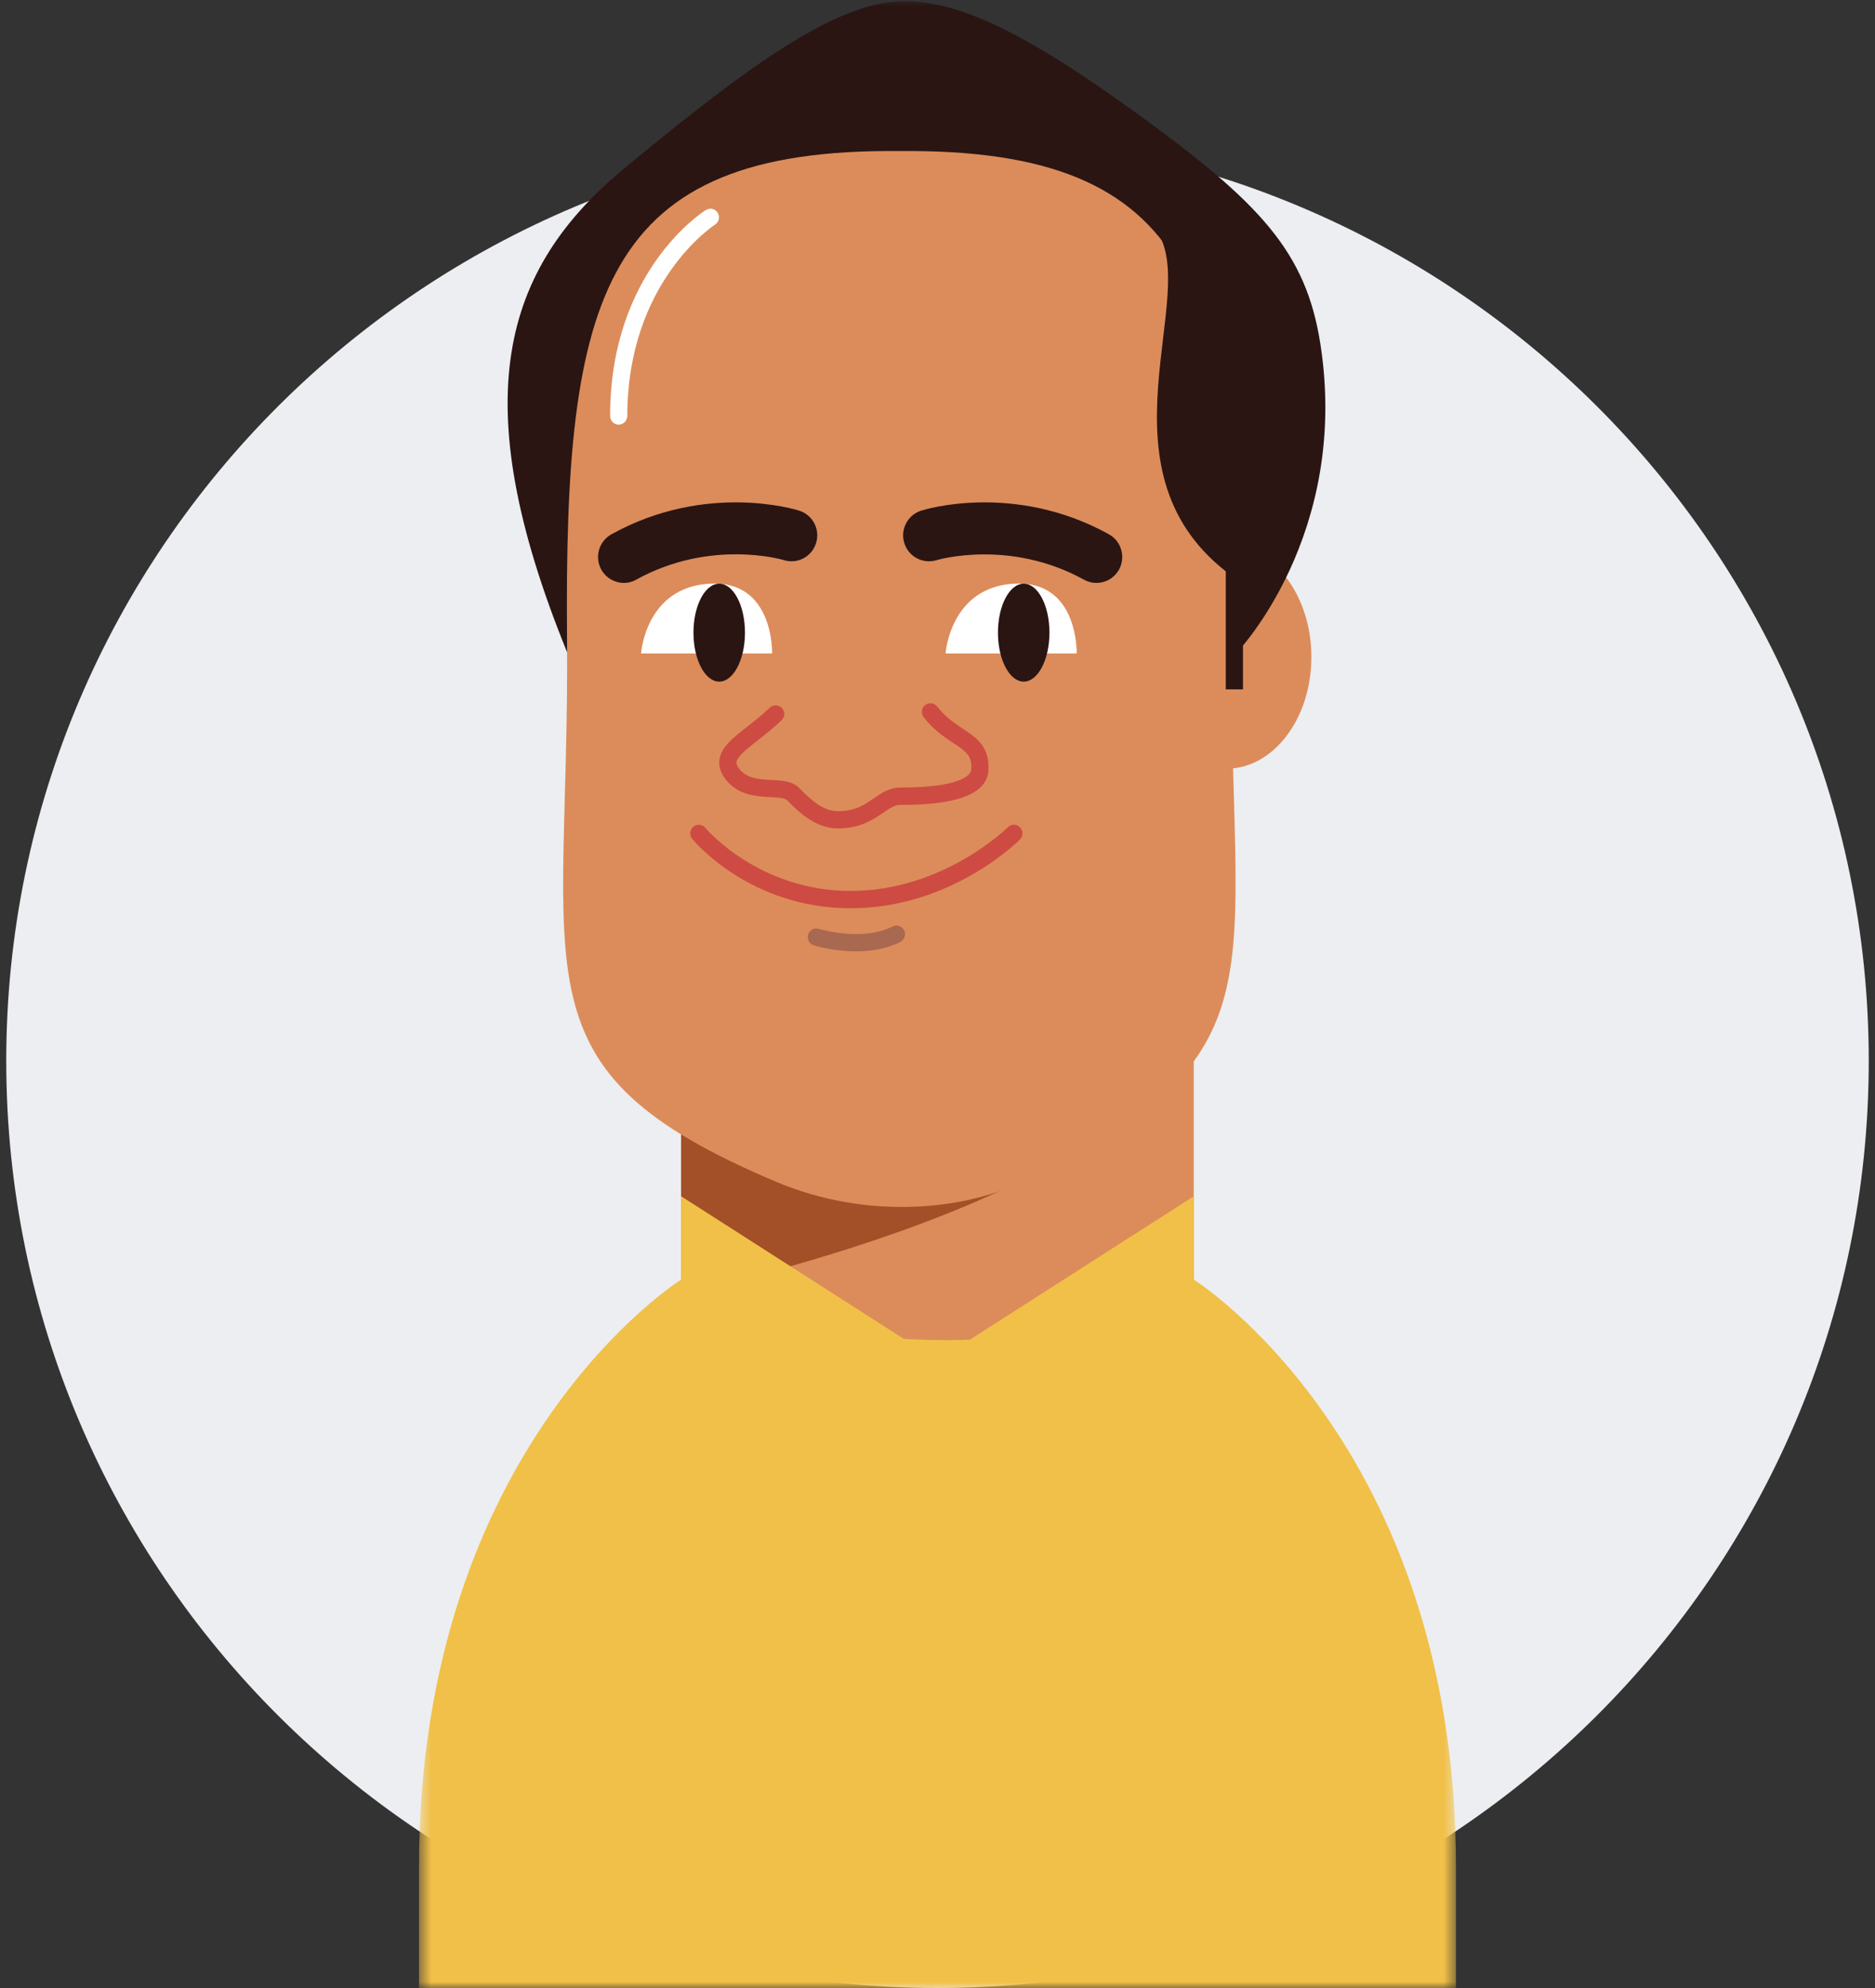
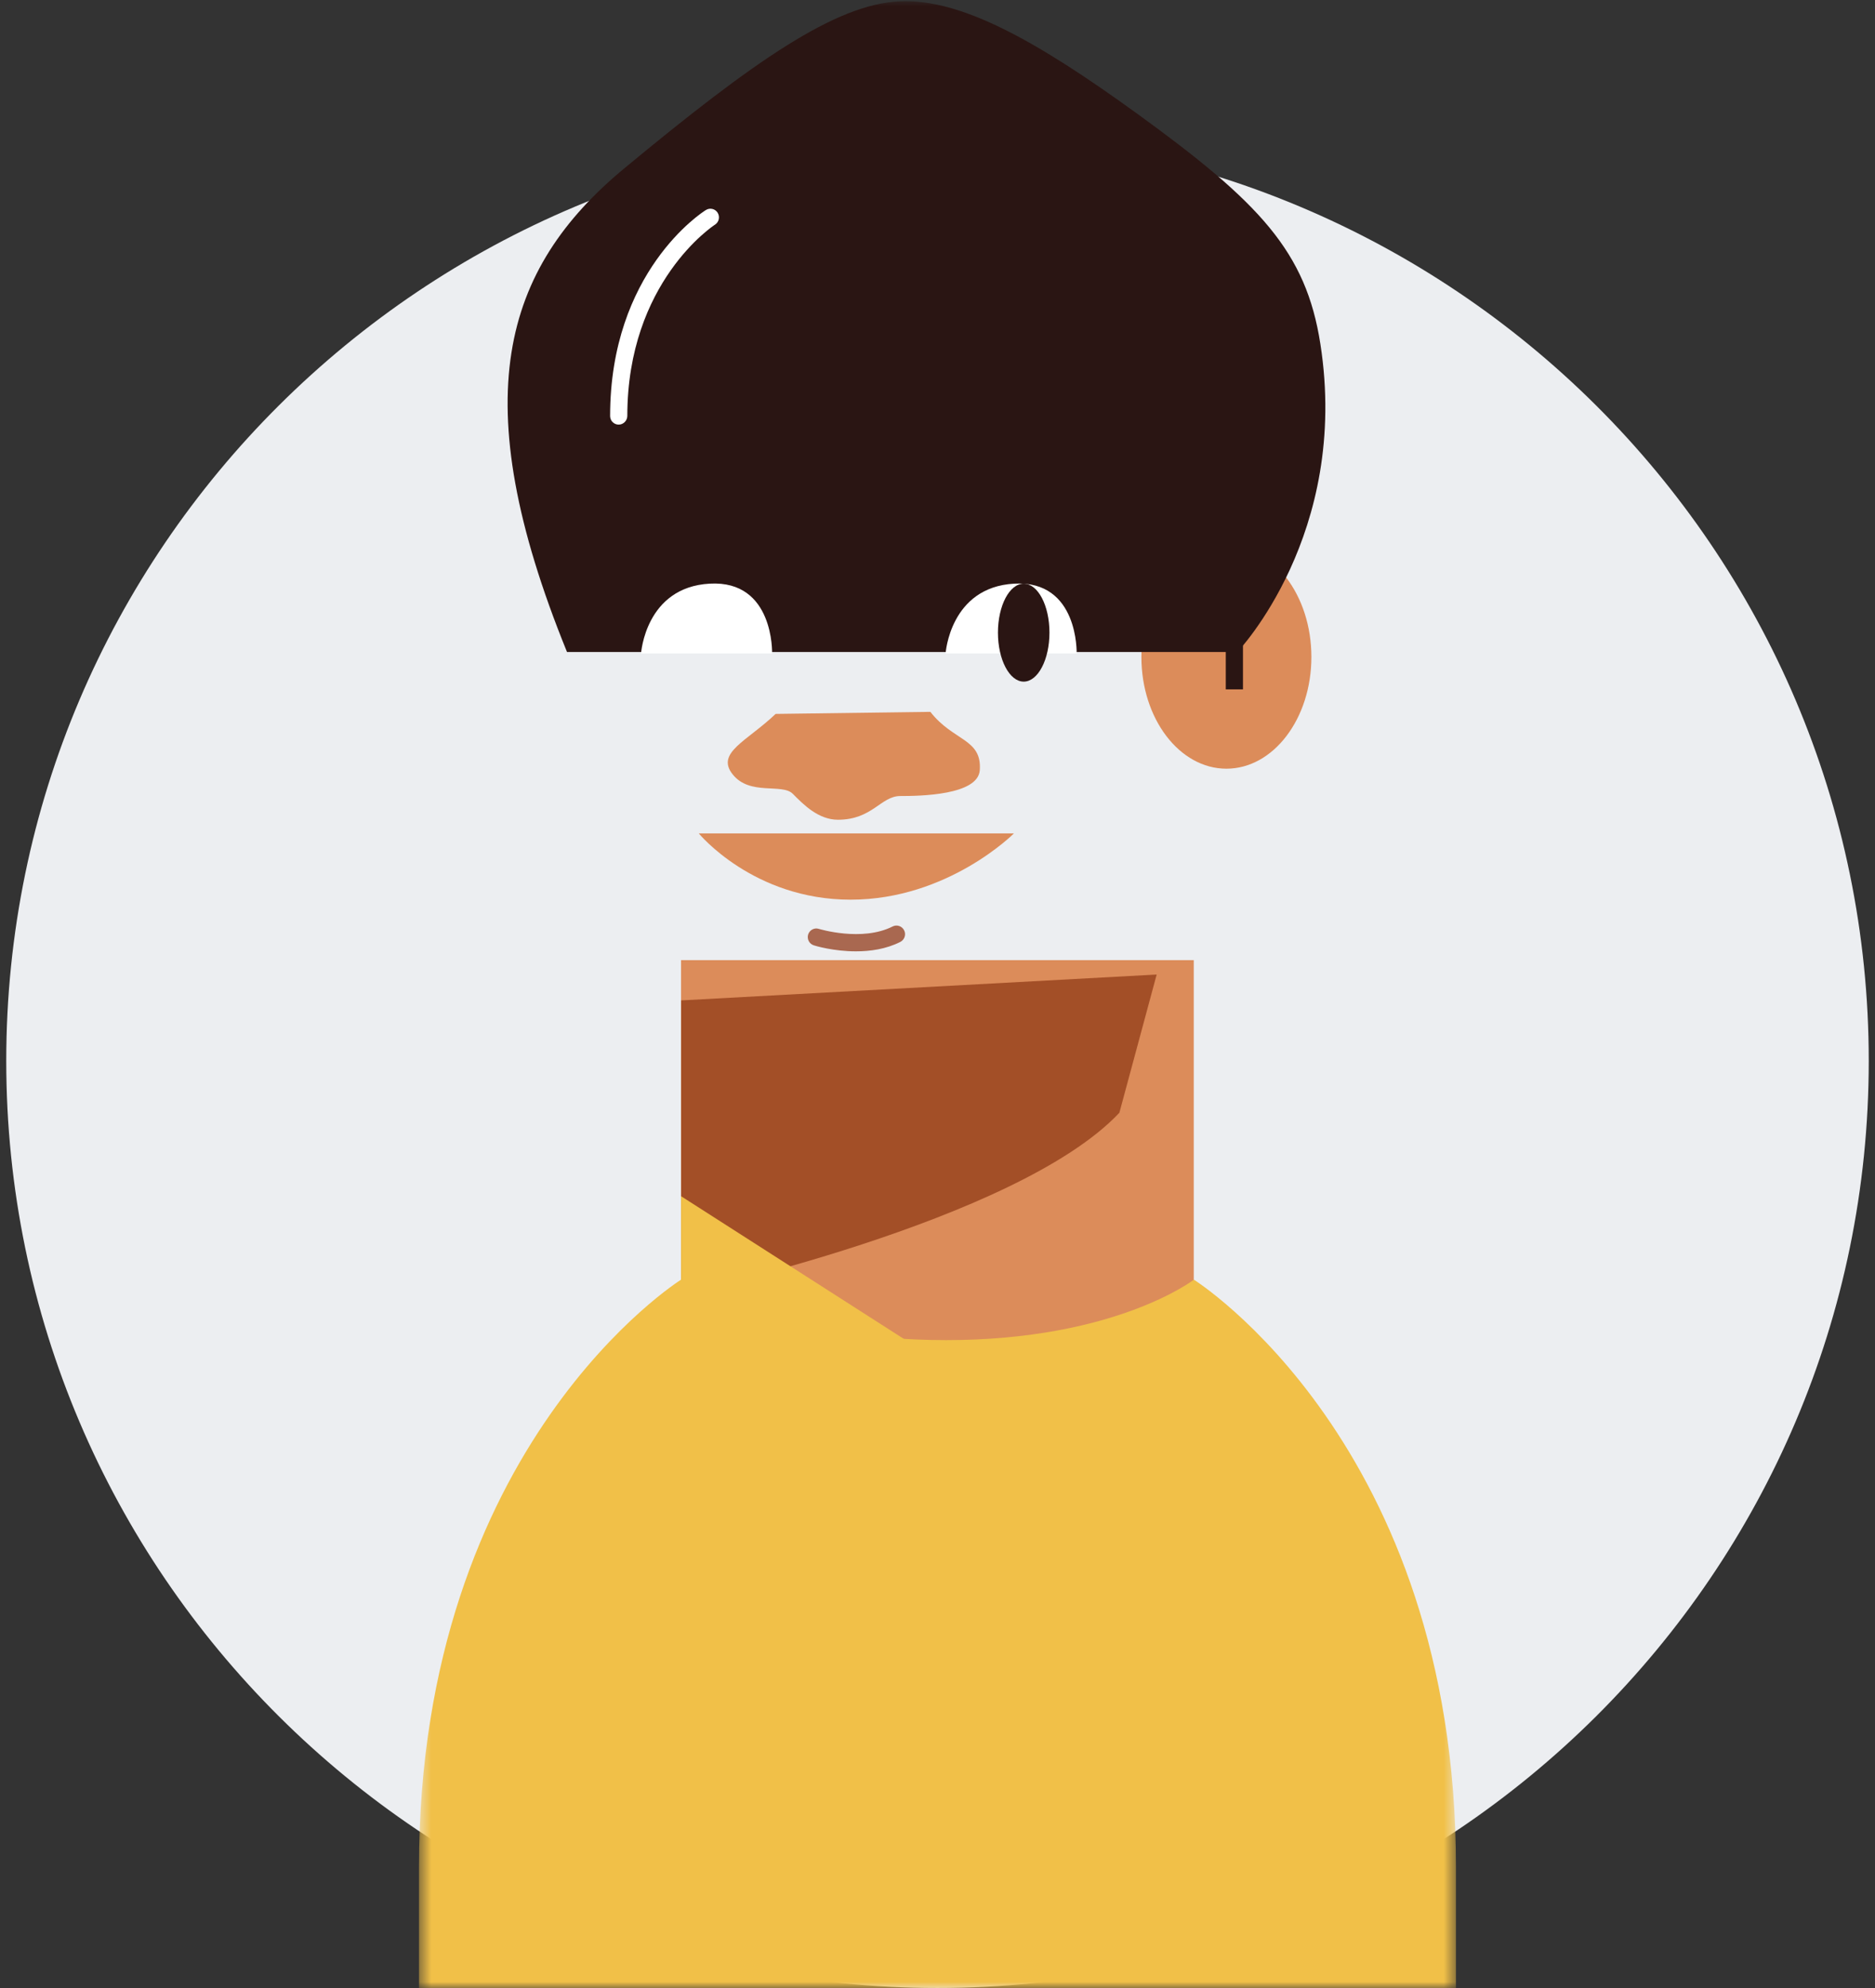
<svg xmlns="http://www.w3.org/2000/svg" width="150" height="159" viewBox="0 0 150 159" fill="none">
  <rect x="0" y="0" width="150" height="159" fill="#333333" stroke="none" />
  <g clip-path="url(#clip0_7764_12630)">
    <path d="M75 158.999C116.145 158.999 149.5 125.802 149.5 84.85C149.5 43.899 116.145 10.701 75 10.701C33.855 10.701 0.5 43.899 0.5 84.85C0.5 125.802 33.855 158.999 75 158.999Z" fill="#ECEEF1" />
    <mask id="mask0_7764_12630" style="mask-type:luminance" maskUnits="userSpaceOnUse" x="33" y="0" width="84" height="159">
      <path d="M116.476 0H33.527V159H116.476V0Z" fill="white" />
    </mask>
    <g mask="url(#mask0_7764_12630)">
      <path d="M98.112 61.48C101.867 61.48 104.911 57.48 104.911 52.545C104.911 47.61 101.867 43.609 98.112 43.609C94.357 43.609 91.312 47.61 91.312 52.545C91.312 57.48 94.357 61.48 98.112 61.48Z" fill="#DC8C5A" />
      <path d="M71.948 0.107C66.83 0.356 60.377 4.828 49.944 13.465C40.219 21.523 37.112 31.883 45.361 52.147H98.988C98.988 52.147 108.004 42.731 105.63 27.51C104.485 20.14 100.817 16.223 90.96 9.084C82.678 3.08 76.761 -0.124 71.948 0.107Z" fill="#2A1513" />
      <path d="M95.501 76.791H54.484V112.028H95.501V76.791Z" fill="#DC8C5A" />
      <path d="M89.55 88.999C81.301 97.752 54.492 103.507 54.492 103.507V80.013L92.534 77.943" fill="#A34F27" />
      <path d="M54.484 95.672V105.345L73.909 108.111L54.484 95.672Z" fill="#F1C048" />
-       <path d="M95.51 95.672V105.345L76.086 108.111L95.51 95.672Z" fill="#F1C048" />
      <path d="M95.51 102.348C95.51 102.348 116.476 115.473 116.476 149.327V159H33.52V149.327C33.52 115.473 54.485 102.348 54.485 102.348C54.485 102.348 62.108 107.183 75.682 107.183C89.255 107.183 95.51 102.348 95.51 102.348Z" fill="#F1C048" />
-       <path d="M71.95 12.082C48.116 11.85 45.133 23.592 45.363 50.995C45.594 78.398 40.781 85.536 62.093 94.521C69.304 97.561 76.985 96.824 81.798 94.521C103.143 84.302 98.297 78.406 98.528 50.995C98.758 23.592 95.784 11.85 71.95 12.082Z" fill="#DC8C5A" />
      <path d="M51.285 52.262C51.285 52.262 51.631 46.962 56.782 46.68C61.941 46.391 61.768 52.262 61.768 52.262" fill="white" />
-       <path d="M59.597 50.599C59.597 52.76 58.674 54.516 57.537 54.516C56.4 54.516 55.477 52.76 55.477 50.599C55.477 48.437 56.4 46.682 57.537 46.682C58.674 46.682 59.597 48.429 59.597 50.599Z" fill="#2A1513" />
      <path d="M75.648 52.262C75.648 52.262 75.995 46.962 81.145 46.68C86.304 46.391 86.132 52.262 86.132 52.262" fill="white" />
      <path d="M83.957 50.599C83.957 52.76 83.033 54.516 81.897 54.516C80.759 54.516 79.836 52.76 79.836 50.599C79.836 48.437 80.759 46.682 81.897 46.682C83.033 46.682 83.957 48.429 83.957 50.599Z" fill="#2A1513" />
      <path d="M87.714 46.623C87.376 46.623 87.038 46.541 86.725 46.367C80.758 43.071 74.981 44.785 74.924 44.802C73.836 45.133 72.682 44.528 72.344 43.435C72.006 42.342 72.608 41.191 73.687 40.843C73.992 40.744 81.145 38.549 88.712 42.731C89.708 43.286 90.071 44.545 89.527 45.547C89.148 46.234 88.447 46.623 87.714 46.623Z" fill="#2A1513" />
      <path d="M49.913 46.623C49.188 46.623 48.479 46.234 48.1 45.547C47.548 44.545 47.919 43.286 48.916 42.731C56.473 38.549 63.635 40.744 63.94 40.843C65.028 41.191 65.629 42.35 65.283 43.444C64.937 44.537 63.783 45.141 62.695 44.793C62.646 44.777 56.869 43.063 50.902 46.358C50.589 46.541 50.243 46.623 49.913 46.623Z" fill="#2A1513" />
      <path d="M62.05 57.099C59.759 59.285 57.237 60.205 58.614 61.935C59.99 63.666 62.57 62.623 63.427 63.492C64.284 64.362 65.479 65.563 67.036 65.563C69.789 65.563 70.473 63.666 72.022 63.666C73.572 63.666 78.245 63.608 78.384 61.596C78.558 59.062 76.267 59.294 74.429 56.934" fill="#DC8C5A" />
-       <path d="M67.038 66.258C65.208 66.258 63.857 64.9 62.959 63.997C62.777 63.815 62.184 63.782 61.657 63.757C60.569 63.699 59.077 63.625 58.08 62.374C57.668 61.852 57.486 61.323 57.552 60.793C57.676 59.766 58.607 59.037 59.794 58.109C60.354 57.67 60.989 57.174 61.582 56.602C61.854 56.337 62.291 56.354 62.555 56.627C62.819 56.9 62.802 57.339 62.53 57.604C61.879 58.225 61.22 58.739 60.635 59.203C59.777 59.873 58.97 60.503 58.92 60.958C58.912 61.016 58.896 61.182 59.159 61.513C59.769 62.283 60.766 62.333 61.731 62.383C62.58 62.424 63.379 62.465 63.923 63.012C64.763 63.857 65.785 64.883 67.046 64.883C68.406 64.883 69.164 64.362 69.898 63.857C70.516 63.426 71.159 62.987 72.032 62.987C77.339 62.987 77.686 61.795 77.702 61.554C77.776 60.47 77.348 60.147 76.276 59.434C75.568 58.971 74.694 58.391 73.895 57.364C73.664 57.066 73.713 56.627 74.01 56.395C74.307 56.155 74.744 56.213 74.974 56.511C75.634 57.356 76.375 57.844 77.026 58.283C78.097 58.987 79.202 59.716 79.071 61.654C78.889 64.37 73.722 64.37 72.024 64.37C71.595 64.37 71.249 64.594 70.672 64.999C69.848 65.546 68.826 66.258 67.038 66.258Z" fill="#CD4B42" />
      <path d="M92.565 18.525C96.002 23.593 87.521 37.407 98.062 45.696V55.137H99.438V23.362" fill="#2A1513" />
      <path d="M55.902 66.656C55.902 66.656 60.254 71.956 68.05 71.956C75.846 71.956 81.113 66.656 81.113 66.656" fill="#DC8C5A" />
-       <path d="M68.049 72.642C60.022 72.642 55.564 67.317 55.374 67.093C55.135 66.804 55.176 66.365 55.465 66.124C55.753 65.884 56.19 65.918 56.429 66.216C56.47 66.265 60.69 71.259 68.049 71.259C75.475 71.259 80.576 66.216 80.625 66.166C80.897 65.893 81.326 65.893 81.598 66.166C81.87 66.439 81.87 66.87 81.598 67.143C81.376 67.367 76.035 72.642 68.049 72.642Z" fill="#CD4B42" />
      <path d="M49.493 33.961C49.114 33.961 48.809 33.654 48.809 33.273C48.809 21.737 56.152 16.992 56.465 16.802C56.786 16.595 57.215 16.694 57.413 17.017C57.61 17.34 57.52 17.762 57.198 17.969C57.116 18.019 50.185 22.549 50.185 33.273C50.177 33.646 49.872 33.961 49.493 33.961Z" fill="white" />
      <path d="M68.474 76.088C66.669 76.088 65.194 75.64 65.103 75.607C64.741 75.491 64.543 75.11 64.65 74.746C64.766 74.382 65.145 74.175 65.507 74.291C65.54 74.299 68.952 75.342 71.408 74.1C71.746 73.926 72.158 74.067 72.331 74.406C72.504 74.746 72.364 75.16 72.026 75.334C70.881 75.914 69.611 76.088 68.474 76.088Z" fill="#A96850" />
    </g>
  </g>
  <defs>
    <clipPath id="clip0_7764_12630">
      <rect width="149" height="159" fill="white" transform="translate(0.5)" />
    </clipPath>
  </defs>
</svg>